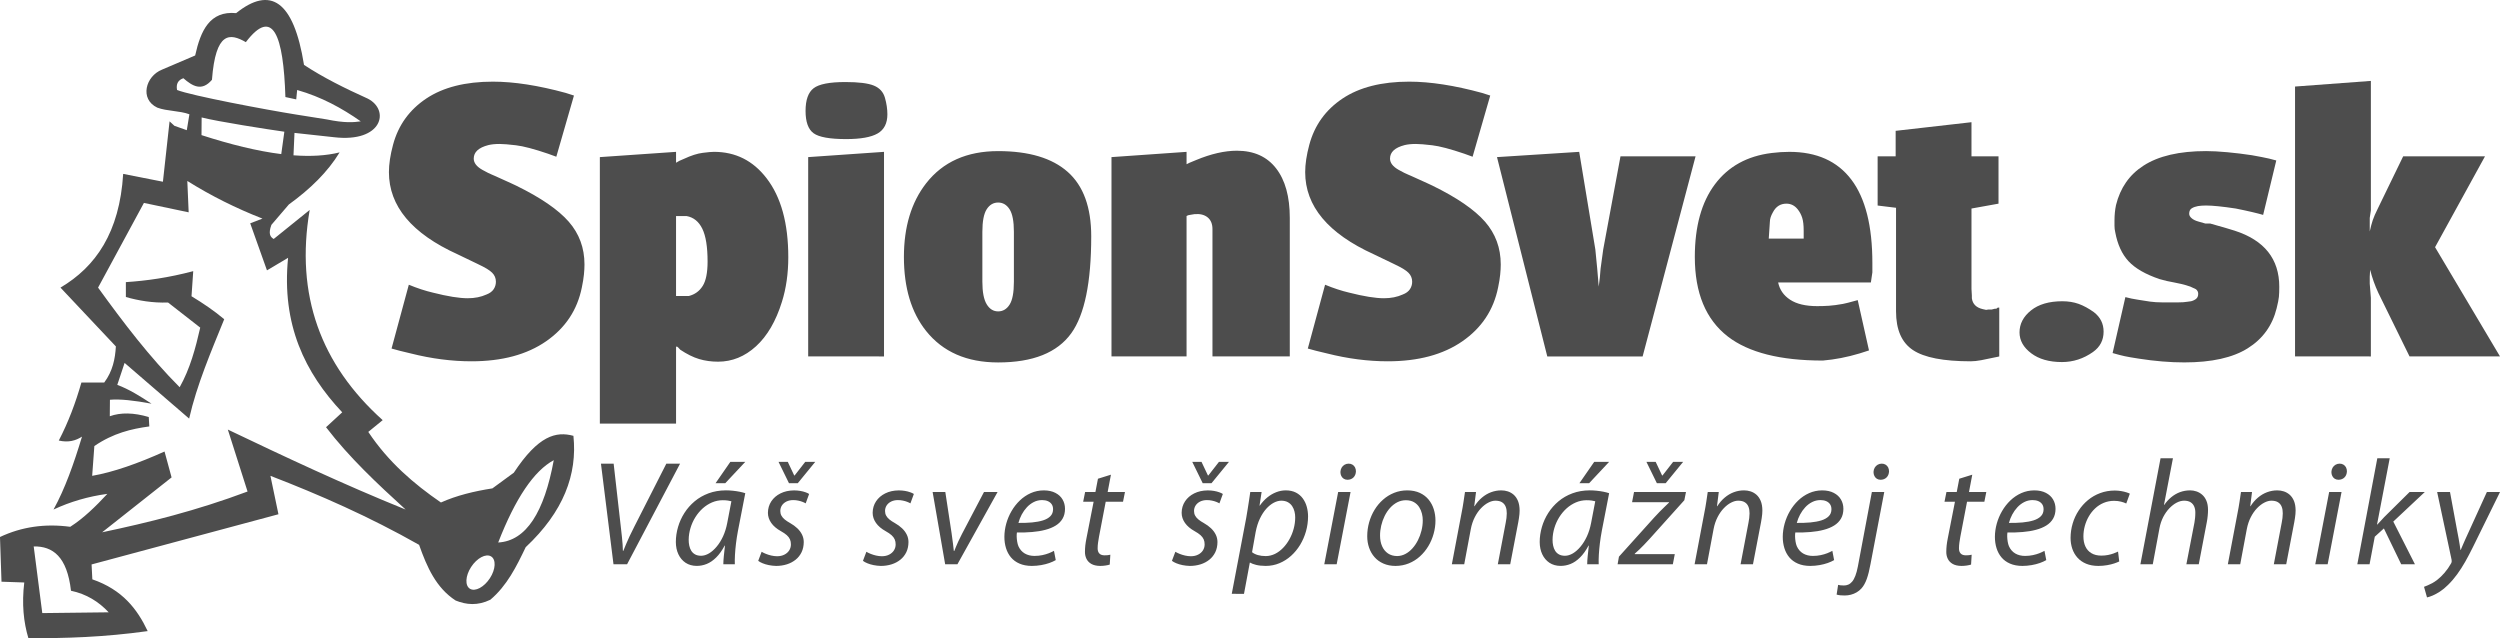
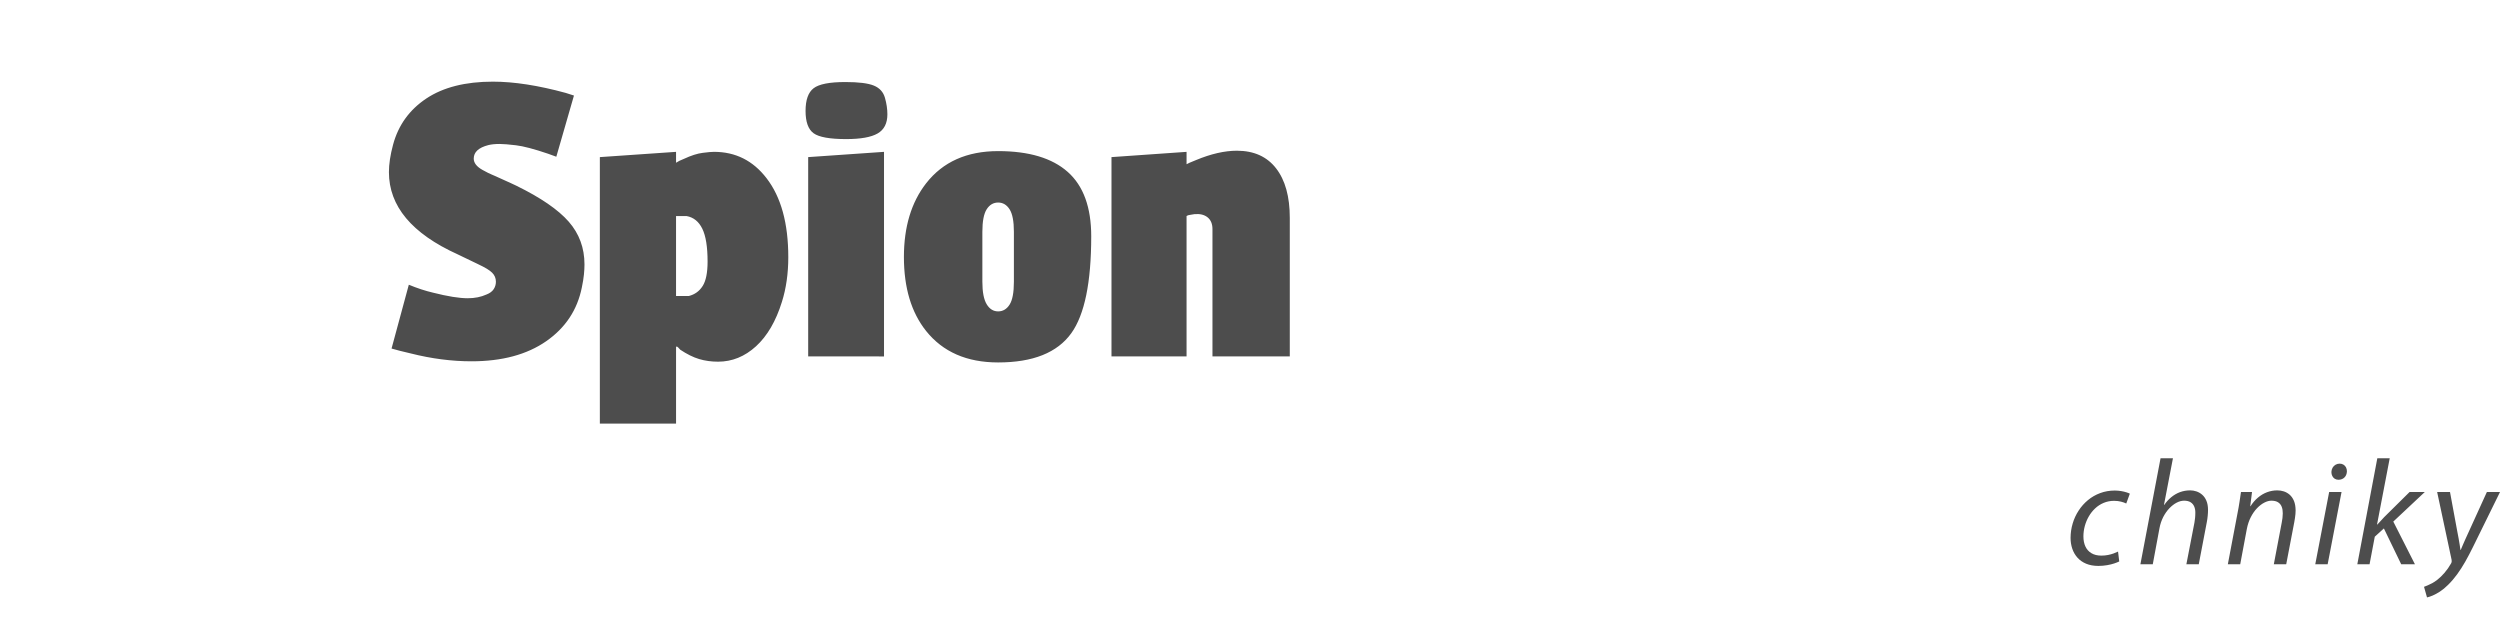
<svg xmlns="http://www.w3.org/2000/svg" version="1.1" id="Layer_1" x="0px" y="0px" width="355.055px" height="90.64px" viewBox="0 0 355.055 90.64" style="enable-background:new 0 0 355.055 90.64;" xml:space="preserve">
  <style type="text/css">

	.st0{fill:#4d4d4d;}
	.st1{fill:#4d4d4d;}
	.st2{fill-rule:evenodd;clip-rule:evenodd;fill:#4d4d4d;}
	.st3{fill:#4d4d4d;}

</style>
-   <path class="st2" d="M69.738,79.019c-0.738-0.438-2.005,0.238-2.83,1.509c-0.824,1.271-0.894,2.656-0.156,3.094  c0.739,0.438,2.006-0.237,2.83-1.508C70.406,80.843,70.476,79.458,69.738,79.019 M70.754,77.048  c3.996-0.223,6.544-4.344,7.892-11.695C75.829,66.875,73.198,70.774,70.754,77.048z M31.843,45.338  c-1.433-1.212-3.009-2.27-4.644-3.264c0.082-1.188,0.163-2.376,0.244-3.564c-3.544,0.938-6.655,1.365-9.569,1.559  c0.001,0.706,0.002,1.411,0.003,2.116c1.85,0.52,3.805,0.854,5.991,0.779c1.523,1.188,3.046,2.376,4.569,3.565  c-0.669,2.933-1.439,5.829-2.92,8.465c-4.253-4.256-7.968-9.145-11.589-14.146c2.17-4.009,4.342-8.019,6.512-12.029  c2.119,0.446,4.237,0.892,6.355,1.337c-0.063-1.485-0.127-2.97-0.192-4.455c3.319,2.079,6.876,3.861,10.672,5.346  c-0.58,0.223-1.16,0.446-1.74,0.668c0.793,2.228,1.587,4.456,2.38,6.683c1-0.594,2-1.188,2.999-1.782  c-0.946,9.487,2.397,16.319,7.688,21.943c-0.767,0.705-1.532,1.411-2.299,2.116c3.282,4.281,7.265,8.012,11.306,11.694  c-8.886-3.596-17.1-7.466-25.253-11.36c0.934,2.934,1.867,5.866,2.801,8.799c-7.299,2.735-14.044,4.395-20.654,5.792  c3.289-2.599,6.577-5.198,9.865-7.797c-0.334-1.225-0.667-2.45-1.001-3.676c-3.808,1.708-7.284,2.934-10.277,3.453  c0.104-1.411,0.207-2.821,0.31-4.232c2.69-1.835,5.26-2.438,7.805-2.785c-0.026-0.445-0.052-0.89-0.079-1.336  c-2.135-0.631-3.98-0.668-5.534-0.111c0.006-0.779,0.013-1.56,0.02-2.339c1.408-0.13,3.444,0.093,5.909,0.557  c-1.605-1.059-3.215-2.062-4.865-2.674c0.346-1.039,0.692-2.079,1.038-3.118c3.055,2.636,6.11,5.272,9.166,7.908  C27.961,54.625,29.966,49.965,31.843,45.338z M4.787,77.605c0.406,3.156,0.812,6.312,1.218,9.468  c3.143-0.038,6.285-0.074,9.427-0.111c-1.408-1.509-3.142-2.595-5.35-3.063C9.528,79.042,7.494,77.558,4.787,77.605z M42.117,16.278  c-4.291-0.681-15.018-2.708-16.97-3.498c-0.161-0.854,0.138-1.411,0.896-1.671c1.301,1.136,2.621,1.919,4.059,0.223  c0.53-6.907,2.564-6.639,4.813-5.346c3.862-5.067,5.341-0.949,5.619,7.796c0.513,0.111,1.025,0.223,1.537,0.334  c0.043-0.445,0.087-0.891,0.131-1.336c3.452,0.984,6.365,2.581,9.032,4.455c-1.008,0.143-2.285,0.252-4.837-0.278L42.117,16.278z   M39.945,21.885c-3.393-0.424-7.201-1.363-11.327-2.695l0.019-2.51c2.23,0.578,9.407,1.697,11.747,2.026L39.945,21.885z   M47.448,19.488c6.868,0.803,7.978-3.858,4.78-5.482c-3.266-1.471-6.374-3.021-9.052-4.79c-1.474-9.189-4.792-11.23-9.639-7.352  c-3.753-0.353-5.042,2.498-5.819,6.015c-1.565,0.668-3.13,1.336-4.695,2.005c-2.35,0.928-3.227,4.196-0.685,5.402  c1.38,0.52,3.184,0.427,4.563,0.946l-0.373,2.258c-0.579-0.2-1.164-0.407-1.754-0.62l-0.691-0.635l-0.041,0.368l-0.903,8.208  c-1.882-0.371-3.764-0.742-5.645-1.113c-0.507,8.307-3.896,13.189-8.904,16.15c2.623,2.784,5.245,5.569,7.867,8.354  c-0.103,1.769-0.446,3.504-1.651,5.124c-1.082,0-2.162,0-3.243,0c-0.824,2.886-1.861,5.651-3.213,8.242  c1.365,0.314,2.405,0.018,3.298-0.557c-1.15,3.828-2.425,7.42-4.047,10.357c2.375-1.114,4.925-1.857,7.646-2.228  c-1.667,1.801-3.382,3.472-5.271,4.679c-3.58-0.483-6.906,0-9.977,1.448c0.072,2.115,0.145,4.231,0.216,6.348  c1.078,0.037,2.155,0.074,3.232,0.112c-0.362,3.03-0.101,5.619,0.586,7.908c5.271,0.028,10.746-0.14,16.942-1.003  c-1.477-3.115-3.569-5.872-7.86-7.352c-0.036-0.705-0.071-1.41-0.107-2.116c8.847-2.376,17.693-4.752,26.539-7.128  c-0.38-1.819-0.76-3.639-1.14-5.458c6.975,2.693,13.993,5.771,21.116,9.802c1.104,3.14,2.415,6.11,5.19,7.908  c1.519,0.613,3.125,0.762,4.928-0.111c2.364-1.996,3.708-4.718,5.02-7.463c5.375-5.038,7.355-10.331,6.778-15.816  c-2.471-0.671-4.984-0.041-8.463,5.235c-1.014,0.742-2.028,1.485-3.042,2.228c-2.595,0.408-5.077,1.002-7.311,2.005  c-3.858-2.655-7.458-5.734-10.318-10.024c0.682-0.558,1.364-1.114,2.046-1.671c-8.806-7.903-12.431-17.789-10.368-29.851  c-1.703,1.374-3.407,2.748-5.111,4.122c-0.462-0.277-0.806-0.685-0.327-2.005c0.827-0.965,1.654-1.931,2.48-2.896  c3.044-2.2,5.532-4.63,7.208-7.397c-1.911,0.475-4.107,0.597-6.55,0.415l0.142-3.183L47.448,19.488z" />
  <path class="st3" d="M157.856,50.622V22.313l10.662-0.747v1.759l0.427-0.213l0.906-0.374c2.132-0.888,4.069-1.333,5.811-1.333  c2.417,0,4.273,0.835,5.57,2.505c1.298,1.67,1.946,4.016,1.946,7.037v19.672h-10.982v-16.74v-0.587v-0.746  c0-0.747-0.231-1.306-0.693-1.679c-0.462-0.374-1.084-0.524-1.866-0.454l-0.32,0.054l-0.32,0.053l-0.267,0.053l-0.213,0.106v19.939  H157.856z M139.517,38.946v1.066c0,1.457,0.204,2.523,0.613,3.199c0.409,0.675,0.951,1.013,1.626,1.013s1.217-0.32,1.626-0.959  s0.613-1.724,0.613-3.252v-1.066v-4.958v-1.066c0-1.493-0.204-2.559-0.613-3.199s-0.951-0.959-1.626-0.959s-1.217,0.32-1.626,0.959  c-0.409,0.64-0.613,1.706-0.613,3.199v1.066V38.946z M128.375,36.494c0-4.265,1.048-7.748,3.146-10.449  c2.381-3.056,5.793-4.584,10.236-4.584c4.372,0,7.668,0.986,9.889,2.959c2.221,1.972,3.332,5.02,3.332,9.143  c0,6.54-0.942,11.125-2.826,13.754c-1.99,2.772-5.456,4.158-10.396,4.158c-4.443,0-7.854-1.492-10.236-4.478  C129.423,44.366,128.375,40.865,128.375,36.494z M114.407,15.756c0-1.564,0.382-2.639,1.146-3.226s2.266-0.879,4.504-0.879  c1.884,0,3.234,0.168,4.052,0.506c0.817,0.337,1.341,0.915,1.572,1.732c0.231,0.817,0.347,1.6,0.347,2.346  c0,1.28-0.462,2.186-1.386,2.719s-2.417,0.799-4.478,0.799c-2.31,0-3.847-0.275-4.611-0.826  C114.789,18.376,114.407,17.319,114.407,15.756z M114.78,50.622V22.313l10.769-0.747v29.055H114.78z M96.494,42.039h0.586h0.373  h0.374c0.853-0.214,1.511-0.693,1.973-1.431c0.462-0.728,0.693-1.893,0.693-3.465c0-2.079-0.249-3.634-0.747-4.655  c-0.498-1.022-1.244-1.626-2.239-1.804h-0.319h-0.267h-0.533h-0.374v11.356H96.494z M85.192,60.165V22.313l10.822-0.747v1.546  l0.48-0.275l0.64-0.276c1.03-0.479,1.919-0.764,2.666-0.853c0.746-0.098,1.279-0.143,1.599-0.143c3.057,0,5.544,1.244,7.464,3.741  c2.061,2.666,3.092,6.406,3.092,11.213c0,2.31-0.302,4.434-0.906,6.353c-0.853,2.746-2.079,4.843-3.678,6.309  c-1.6,1.457-3.395,2.186-5.385,2.186c-0.959,0-1.857-0.124-2.692-0.373c-0.835-0.249-1.733-0.693-2.692-1.333  c-0.213-0.249-0.356-0.391-0.427-0.427c-0.071,0-0.125,0-0.16,0v10.93H85.192z M81.514,13.57l-2.505,8.689l-1.173-0.426  c-1.99-0.676-3.51-1.076-4.558-1.2c-1.049-0.125-1.822-0.187-2.319-0.187c-0.64,0-1.173,0.053-1.599,0.16  c-1.386,0.355-2.08,0.995-2.08,1.919c0,0.604,0.409,1.137,1.227,1.599l0.8,0.426l0.586,0.267l0.374,0.16l2.239,1.013l0.8,0.374  c3.483,1.706,5.971,3.412,7.464,5.118c1.493,1.706,2.239,3.732,2.239,6.078c0,0.426-0.026,0.906-0.08,1.439  c-0.054,0.533-0.151,1.137-0.293,1.813c-0.64,3.199-2.328,5.749-5.064,7.65c-2.737,1.901-6.273,2.852-10.609,2.852  c-2.808,0-5.686-0.373-8.636-1.119l-1.546-0.373l-1.173-0.32l2.452-9.063c1.208,0.498,2.346,0.871,3.412,1.12  c2.097,0.533,3.75,0.799,4.958,0.799c0.995,0,1.883-0.178,2.665-0.533c0.462-0.178,0.8-0.426,1.013-0.746s0.32-0.675,0.32-1.066  c0-0.497-0.178-0.924-0.533-1.279c-0.178-0.178-0.426-0.364-0.746-0.56c-0.32-0.195-0.782-0.435-1.386-0.72l-2.772-1.333  c-6.504-2.95-9.756-6.842-9.756-11.675c0-1.137,0.196-2.435,0.587-3.892c0.746-2.772,2.319-4.958,4.718-6.558  c2.399-1.599,5.553-2.399,9.463-2.399c2.985,0,6.433,0.533,10.342,1.6L81.514,13.57z" />
-   <path class="st0" d="M266.665,29.19v-6.984h2.559v-3.625l10.769-1.226v4.851h3.839v6.717l-3.839,0.693v11.409l0.054,0.959v0.373  c0.106,0.817,0.622,1.333,1.546,1.546l0.479,0.107l0.32-0.053h0.479l0.427-0.107h0.213l0.213-0.16h0.214v6.931l-0.214,0.053  l-0.532,0.106c-0.64,0.143-1.244,0.268-1.813,0.374c-0.568,0.106-1.065,0.159-1.492,0.159c-3.874,0-6.61-0.533-8.21-1.599  c-1.6-1.066-2.399-2.897-2.399-5.492V29.51L266.665,29.19z M256.162,33.882v-1.12c0-0.782-0.071-1.395-0.213-1.839  c-0.143-0.444-0.355-0.844-0.64-1.2c-0.427-0.533-0.96-0.8-1.6-0.8c-0.853,0-1.493,0.409-1.919,1.227  c-0.284,0.498-0.427,0.941-0.427,1.333l-0.16,2.399H256.162z M265.705,40.119h-13.168c0.213,1.03,0.782,1.848,1.706,2.452  s2.203,0.906,3.838,0.906c0.569,0,1.129-0.018,1.68-0.053s1.217-0.124,1.999-0.267l0.693-0.16l1.386-0.374l1.6,7.144l-1.333,0.427  c-1.776,0.533-3.519,0.871-5.225,1.013c-6.042,0-10.538-1.137-13.487-3.412c-3.128-2.417-4.691-6.184-4.691-11.302  c0-4.336,0.95-7.774,2.852-10.316c1.901-2.541,4.594-4.025,8.077-4.451c0.853-0.107,1.688-0.16,2.506-0.16  c3.874,0,6.806,1.315,8.796,3.945c1.99,2.63,2.985,6.575,2.985,11.835c0,0.462,0,0.907,0,1.333  C265.812,39.319,265.74,39.799,265.705,40.119z M212.606,22.313l11.676-0.747l2.292,13.861l0.267,2.719l0.107,1.279l0.106,1.28  l0.159-1.28l0.107-1.279l0.373-2.719l2.452-13.222h10.662l-7.517,28.416h-13.541L212.606,22.313z M211.647,13.57l-2.506,8.689  l-1.173-0.426c-1.99-0.676-3.51-1.076-4.559-1.2c-1.048-0.125-1.821-0.187-2.318-0.187c-0.64,0-1.173,0.053-1.6,0.16  c-1.386,0.355-2.079,0.995-2.079,1.919c0,0.604,0.409,1.137,1.227,1.599l0.799,0.426l0.587,0.267l0.373,0.16l2.239,1.013l0.8,0.374  c3.482,1.706,5.971,3.412,7.463,5.118c1.493,1.706,2.239,3.732,2.239,6.078c0,0.426-0.026,0.906-0.08,1.439  c-0.053,0.533-0.15,1.137-0.293,1.813c-0.64,3.199-2.328,5.749-5.064,7.65s-6.273,2.852-10.609,2.852  c-2.808,0-5.686-0.373-8.636-1.119l-1.546-0.373l-1.174-0.32l2.453-9.063c1.208,0.498,2.346,0.871,3.412,1.12  c2.097,0.533,3.749,0.799,4.958,0.799c0.994,0,1.883-0.178,2.665-0.533c0.462-0.178,0.8-0.426,1.013-0.746  c0.214-0.32,0.32-0.675,0.32-1.066c0-0.497-0.178-0.924-0.533-1.279c-0.178-0.178-0.427-0.364-0.746-0.56  c-0.32-0.195-0.782-0.435-1.387-0.72l-2.771-1.333c-6.505-2.95-9.757-6.842-9.757-11.675c0-1.137,0.195-2.435,0.587-3.892  c0.746-2.772,2.319-4.958,4.718-6.558c2.399-1.599,5.554-2.399,9.463-2.399c2.985,0,6.433,0.533,10.343,1.6L211.647,13.57z" />
-   <path class="st1" d="M325.946,50.622V12.291l10.77-0.8v18.073v0.319l-0.16,1.066v0.959v0.96c0.143-0.64,0.284-1.173,0.427-1.6  c0.142-0.426,0.391-0.995,0.746-1.706l3.572-7.357h11.621l-7.09,12.901l9.223,15.514h-12.848l-4.425-9.01  c-0.249-0.533-0.471-1.075-0.667-1.626c-0.195-0.551-0.364-1.111-0.507-1.679l-0.053,1.013v0.959l0.16,2.026v8.317H325.946z   M300.037,50.141l1.813-7.943l0.906,0.213l0.907,0.16c0.604,0.106,1.172,0.196,1.705,0.267s1.084,0.106,1.653,0.106  c0.64,0,1.154,0,1.546,0c0.391,0,0.675,0,0.853,0c0.462,0,0.854-0.026,1.173-0.08c0.32-0.053,0.516-0.08,0.587-0.08  c0.284-0.071,0.524-0.187,0.72-0.347s0.293-0.399,0.293-0.72c0-0.249-0.106-0.462-0.319-0.64l-0.8-0.373l-0.854-0.267l-0.426-0.107  l-1.014-0.213l-1.066-0.213l-1.013-0.267c-1.99-0.675-3.456-1.52-4.398-2.532c-0.941-1.013-1.572-2.39-1.893-4.132  c-0.07-0.284-0.106-0.586-0.106-0.906s0-0.568,0-0.746c0-0.782,0.071-1.511,0.213-2.186c0.604-2.452,1.902-4.318,3.893-5.598  c2.132-1.386,5.1-2.079,8.902-2.079c0.854,0,1.857,0.053,3.013,0.16c1.155,0.107,2.319,0.249,3.491,0.427l1.439,0.267l1.014,0.213  l1.013,0.266l-1.866,7.73c-0.355-0.107-0.871-0.24-1.546-0.4s-1.457-0.329-2.346-0.506c-1.884-0.285-3.288-0.427-4.212-0.427  c-0.426,0-0.809,0.027-1.146,0.08c-0.338,0.062-0.631,0.16-0.88,0.311c-0.249,0.151-0.373,0.409-0.373,0.773  c0,0.231,0.115,0.444,0.347,0.64c0.23,0.204,0.56,0.364,0.986,0.479l0.959,0.275h0.373h0.32l1.119,0.32l1.12,0.32l1.226,0.373  c4.229,1.36,6.345,4.016,6.345,7.97c0,0.604-0.018,1.084-0.054,1.439c-0.035,0.355-0.142,0.889-0.319,1.608  c-0.604,2.452-1.973,4.354-4.105,5.687c-2.133,1.342-5.136,2.008-9.01,2.008c-2.025,0-4.176-0.178-6.45-0.533  c-0.925-0.142-1.591-0.258-2-0.347C301.361,50.506,300.784,50.355,300.037,50.141z M286.816,47.209c0-1.208,0.542-2.248,1.626-3.119  c1.084-0.871,2.567-1.306,4.451-1.306c0.853,0,1.626,0.124,2.319,0.373c0.692,0.249,1.412,0.64,2.159,1.173  c0.924,0.711,1.386,1.635,1.386,2.772c0,1.208-0.497,2.168-1.493,2.879c-1.351,0.959-2.825,1.439-4.425,1.439  c-1.813,0-3.27-0.418-4.371-1.253C287.367,49.333,286.816,48.347,286.816,47.209z" />
-   <path class="st1" d="M290.234,72.336c-0.004,0.396-0.131,0.721-0.382,0.976c-0.247,0.254-0.598,0.452-1.043,0.594  c-0.448,0.141-0.968,0.236-1.562,0.293c-0.598,0.054-1.24,0.074-1.934,0.067c0.106-0.406,0.262-0.803,0.467-1.188  c0.205-0.386,0.452-0.731,0.738-1.039c0.29-0.311,0.615-0.555,0.976-0.738c0.36-0.181,0.749-0.276,1.17-0.279  c0.314,0,0.587,0.05,0.823,0.151c0.233,0.1,0.417,0.248,0.548,0.438s0.198,0.428,0.198,0.703V72.336z M290.361,78.231  c-0.212,0.117-0.456,0.23-0.728,0.34c-0.275,0.109-0.58,0.197-0.919,0.269c-0.336,0.074-0.707,0.109-1.11,0.113  c-0.533,0-0.996-0.117-1.393-0.347c-0.392-0.233-0.692-0.576-0.897-1.032c-0.077-0.19-0.138-0.406-0.177-0.65  c-0.042-0.247-0.063-0.487-0.07-0.721c-0.004-0.233,0.007-0.428,0.035-0.579c0.764,0.014,1.484-0.008,2.166-0.067  c0.687-0.057,1.312-0.159,1.877-0.312c0.569-0.148,1.061-0.354,1.475-0.611c0.416-0.258,0.738-0.583,0.964-0.972  c0.23-0.389,0.343-0.852,0.347-1.389c0-0.495-0.116-0.937-0.347-1.333c-0.229-0.396-0.568-0.706-1.018-0.939  c-0.445-0.233-0.996-0.354-1.646-0.357c-0.665,0.004-1.28,0.135-1.853,0.389c-0.572,0.255-1.088,0.602-1.548,1.043  c-0.459,0.438-0.852,0.94-1.181,1.506c-0.328,0.562-0.579,1.159-0.752,1.781c-0.174,0.625-0.262,1.251-0.266,1.877  c0,0.572,0.074,1.105,0.229,1.604c0.152,0.495,0.386,0.937,0.704,1.315c0.317,0.378,0.721,0.675,1.215,0.887  c0.492,0.216,1.075,0.325,1.754,0.329c0.463-0.004,0.9-0.043,1.321-0.117s0.806-0.173,1.159-0.297  c0.35-0.127,0.654-0.261,0.912-0.413L290.361,78.231z M278.261,67.99l-0.36,1.887h-1.463l-0.276,1.379h1.484l-1.018,5.195  c-0.074,0.367-0.127,0.706-0.162,1.021c-0.032,0.312-0.05,0.615-0.05,0.908c-0.004,0.354,0.067,0.679,0.212,0.979  c0.145,0.3,0.375,0.544,0.693,0.729c0.317,0.184,0.738,0.278,1.258,0.286c0.258,0,0.509-0.021,0.749-0.057s0.445-0.081,0.608-0.135  l0.084-1.399c-0.116,0.032-0.247,0.053-0.389,0.067c-0.141,0.011-0.29,0.018-0.438,0.018c-0.34-0.004-0.587-0.092-0.742-0.269  c-0.159-0.173-0.237-0.417-0.233-0.729c0-0.265,0.021-0.53,0.057-0.799c0.035-0.271,0.081-0.548,0.134-0.833l0.954-4.983h2.46  l0.275-1.379h-2.459l0.466-2.46L278.261,67.99z M267.097,68.138c0.346-0.008,0.625-0.117,0.841-0.333  c0.216-0.215,0.329-0.501,0.347-0.854c0-0.216-0.043-0.403-0.127-0.569c-0.085-0.166-0.205-0.293-0.361-0.389  c-0.155-0.096-0.339-0.146-0.551-0.146c-0.216,0.004-0.407,0.054-0.58,0.156s-0.311,0.243-0.417,0.42  c-0.103,0.181-0.159,0.382-0.169,0.611c0,0.213,0.042,0.403,0.127,0.569c0.081,0.163,0.197,0.293,0.346,0.389  s0.325,0.142,0.523,0.146H267.097z M265.846,69.876l-1.993,10.603c-0.1,0.527-0.22,0.965-0.357,1.312  c-0.135,0.35-0.286,0.622-0.456,0.82c-0.17,0.197-0.354,0.339-0.552,0.42c-0.193,0.085-0.406,0.124-0.629,0.12  c-0.18,0-0.335-0.011-0.466-0.024c-0.131-0.018-0.244-0.039-0.34-0.061l-0.212,1.379c0.17,0.053,0.35,0.085,0.544,0.103  c0.191,0.018,0.399,0.024,0.622,0.024c0.294,0,0.58-0.039,0.866-0.113c0.283-0.074,0.555-0.184,0.806-0.332  c0.255-0.148,0.484-0.332,0.682-0.551c0.305-0.336,0.556-0.785,0.761-1.351c0.201-0.565,0.378-1.272,0.533-2.128l1.951-10.221  H265.846z M260.106,72.336c-0.004,0.396-0.131,0.721-0.382,0.976c-0.247,0.254-0.598,0.452-1.043,0.594  c-0.448,0.141-0.968,0.236-1.562,0.293c-0.598,0.054-1.241,0.074-1.934,0.067c0.106-0.406,0.262-0.803,0.467-1.188  c0.205-0.386,0.452-0.731,0.738-1.039c0.29-0.311,0.615-0.555,0.976-0.738c0.36-0.181,0.749-0.276,1.17-0.279  c0.314,0,0.587,0.05,0.823,0.151c0.233,0.1,0.417,0.248,0.548,0.438s0.198,0.428,0.198,0.703V72.336z M260.233,78.231  c-0.212,0.117-0.456,0.23-0.729,0.34c-0.275,0.109-0.579,0.197-0.918,0.269c-0.336,0.074-0.707,0.109-1.11,0.113  c-0.533,0-0.996-0.117-1.393-0.347c-0.392-0.233-0.692-0.576-0.897-1.032c-0.078-0.19-0.138-0.406-0.177-0.65  c-0.042-0.247-0.063-0.487-0.07-0.721c-0.004-0.233,0.007-0.428,0.035-0.579c0.764,0.014,1.484-0.008,2.166-0.067  c0.687-0.057,1.312-0.159,1.877-0.312c0.569-0.148,1.061-0.354,1.474-0.611c0.417-0.258,0.738-0.583,0.965-0.972  c0.23-0.389,0.343-0.852,0.347-1.389c0-0.495-0.116-0.937-0.347-1.333c-0.229-0.396-0.568-0.706-1.018-0.939  c-0.445-0.233-0.996-0.354-1.646-0.357c-0.665,0.004-1.28,0.135-1.853,0.389c-0.572,0.255-1.089,0.602-1.548,1.043  c-0.459,0.438-0.852,0.94-1.181,1.506c-0.328,0.562-0.579,1.159-0.752,1.781c-0.174,0.625-0.262,1.251-0.266,1.877  c0,0.572,0.074,1.105,0.229,1.604c0.152,0.495,0.386,0.937,0.703,1.315c0.318,0.378,0.722,0.675,1.216,0.887  c0.491,0.216,1.074,0.325,1.753,0.329c0.463-0.004,0.901-0.043,1.322-0.117s0.806-0.173,1.159-0.297  c0.35-0.127,0.653-0.261,0.912-0.413L260.233,78.231z M242.429,80.14l0.934-4.983c0.119-0.636,0.311-1.205,0.568-1.707  c0.255-0.498,0.552-0.926,0.888-1.272c0.335-0.35,0.678-0.614,1.035-0.795c0.354-0.184,0.689-0.275,1.007-0.275  c0.399,0.003,0.722,0.081,0.955,0.236c0.236,0.152,0.406,0.367,0.509,0.637c0.102,0.268,0.151,0.579,0.148,0.929  c0,0.216-0.015,0.438-0.043,0.665c-0.028,0.229-0.063,0.445-0.105,0.65L247.2,80.14h1.76l1.146-5.98  c0.035-0.187,0.067-0.378,0.095-0.576c0.028-0.197,0.053-0.388,0.071-0.572c0.014-0.187,0.024-0.356,0.024-0.505  c-0.003-0.541-0.081-0.993-0.233-1.361c-0.151-0.367-0.356-0.66-0.607-0.883c-0.255-0.22-0.534-0.379-0.842-0.478  c-0.304-0.096-0.614-0.145-0.926-0.142c-0.502,0-0.986,0.089-1.449,0.262s-0.894,0.428-1.29,0.764  c-0.399,0.332-0.749,0.742-1.057,1.223h-0.042l0.254-2.015h-1.568c-0.061,0.425-0.128,0.884-0.205,1.382  c-0.074,0.498-0.166,1.036-0.283,1.608l-1.378,7.273H242.429z M236.563,68.625l2.481-3.032h-1.421l-1.506,1.93h-0.063l-0.912-1.93  h-1.314l1.484,3.032H236.563z M229.734,80.14h7.846l0.276-1.442h-5.684v-0.063c0.216-0.188,0.432-0.382,0.64-0.583  c0.209-0.201,0.435-0.424,0.672-0.672c0.24-0.247,0.509-0.537,0.81-0.865l4.919-5.472l0.233-1.166h-7.379l-0.276,1.442h5.259  l-0.021,0.063c-0.223,0.216-0.442,0.428-0.657,0.636c-0.216,0.205-0.442,0.432-0.679,0.672c-0.237,0.24-0.498,0.52-0.785,0.834  l-4.982,5.534L229.734,80.14z M226.413,65.593l-2.1,3.032h1.379l2.841-3.032H226.413z M225.968,74.288  c-0.131,0.686-0.329,1.314-0.587,1.88c-0.262,0.565-0.565,1.057-0.912,1.467c-0.343,0.413-0.706,0.731-1.084,0.958  c-0.382,0.223-0.757,0.336-1.128,0.339c-0.34-0.003-0.622-0.067-0.849-0.194c-0.226-0.124-0.406-0.297-0.54-0.509  c-0.135-0.216-0.23-0.46-0.286-0.728c-0.061-0.27-0.085-0.549-0.085-0.838c0.007-0.573,0.092-1.131,0.258-1.676  c0.162-0.544,0.393-1.057,0.689-1.53s0.646-0.894,1.046-1.255c0.403-0.36,0.845-0.643,1.321-0.848  c0.481-0.205,0.986-0.308,1.52-0.312c0.298,0,0.545,0.018,0.743,0.05c0.201,0.032,0.363,0.063,0.487,0.099L225.968,74.288z   M227.049,80.14c-0.014-0.386-0.007-0.834,0.021-1.347c0.028-0.509,0.078-1.054,0.148-1.637c0.071-0.579,0.163-1.17,0.275-1.767  l1.039-5.344c-0.236-0.078-0.505-0.148-0.809-0.209c-0.305-0.06-0.622-0.105-0.954-0.141c-0.333-0.036-0.665-0.054-0.994-0.054  c-0.894,0.004-1.714,0.146-2.456,0.421s-1.403,0.654-1.976,1.135c-0.576,0.483-1.063,1.035-1.459,1.661  c-0.396,0.622-0.696,1.286-0.901,1.989s-0.312,1.414-0.312,2.131c0.004,0.658,0.124,1.237,0.364,1.746s0.58,0.908,1.018,1.202  c0.442,0.289,0.962,0.438,1.566,0.445c0.487,0.003,0.968-0.089,1.435-0.276c0.467-0.187,0.915-0.494,1.343-0.919  c0.432-0.424,0.834-0.985,1.209-1.689h0.042c-0.063,0.538-0.12,1.032-0.162,1.492c-0.046,0.459-0.067,0.845-0.07,1.159H227.049z   M207.951,80.14l0.933-4.983c0.12-0.636,0.312-1.205,0.569-1.707c0.254-0.498,0.551-0.926,0.887-1.272  c0.336-0.35,0.679-0.614,1.036-0.795c0.354-0.184,0.688-0.275,1.007-0.275c0.399,0.003,0.721,0.081,0.954,0.236  c0.237,0.152,0.406,0.367,0.509,0.637c0.103,0.268,0.152,0.579,0.148,0.929c0,0.216-0.014,0.438-0.042,0.665  c-0.028,0.229-0.063,0.445-0.106,0.65l-1.124,5.916h1.761l1.145-5.98c0.035-0.187,0.067-0.378,0.096-0.576  c0.028-0.197,0.053-0.388,0.071-0.572c0.014-0.187,0.024-0.356,0.024-0.505c-0.004-0.541-0.082-0.993-0.233-1.361  c-0.152-0.367-0.357-0.66-0.607-0.883c-0.255-0.22-0.534-0.379-0.842-0.478c-0.304-0.096-0.615-0.145-0.926-0.142  c-0.502,0-0.986,0.089-1.449,0.262s-0.894,0.428-1.29,0.764c-0.399,0.332-0.749,0.742-1.057,1.223h-0.042l0.254-2.015h-1.568  c-0.061,0.425-0.128,0.884-0.206,1.382c-0.073,0.498-0.166,1.036-0.282,1.608l-1.378,7.273H207.951z M199.667,71.042  c0.46,0.004,0.845,0.1,1.152,0.279c0.312,0.181,0.555,0.417,0.739,0.707c0.18,0.29,0.311,0.598,0.392,0.93  c0.078,0.329,0.117,0.644,0.113,0.947c0,0.484-0.06,0.965-0.18,1.445c-0.117,0.484-0.286,0.94-0.506,1.375  c-0.219,0.431-0.477,0.816-0.781,1.155c-0.3,0.336-0.636,0.602-1.004,0.795c-0.367,0.195-0.76,0.294-1.176,0.298  c-0.506-0.004-0.938-0.132-1.298-0.375c-0.36-0.248-0.636-0.587-0.827-1.019c-0.194-0.431-0.289-0.929-0.293-1.491  c-0.004-0.474,0.05-0.95,0.162-1.428c0.11-0.477,0.272-0.933,0.484-1.364c0.212-0.435,0.47-0.819,0.771-1.155  c0.304-0.34,0.644-0.604,1.021-0.803C198.816,71.145,199.226,71.046,199.667,71.042z M199.858,69.643  c-0.668,0.004-1.29,0.12-1.87,0.354c-0.579,0.233-1.103,0.555-1.568,0.969c-0.467,0.41-0.87,0.891-1.202,1.438  c-0.336,0.548-0.59,1.142-0.771,1.777c-0.18,0.636-0.269,1.294-0.271,1.972c0,0.583,0.088,1.128,0.265,1.633  c0.177,0.51,0.435,0.958,0.777,1.344c0.34,0.389,0.76,0.688,1.259,0.908c0.494,0.219,1.063,0.332,1.707,0.336  c0.688-0.004,1.325-0.128,1.911-0.368c0.584-0.24,1.11-0.568,1.573-0.993c0.463-0.42,0.858-0.904,1.188-1.452  s0.576-1.131,0.749-1.75c0.173-0.618,0.262-1.247,0.262-1.883c0-0.552-0.078-1.082-0.236-1.591  c-0.156-0.509-0.399-0.965-0.725-1.371c-0.329-0.403-0.742-0.725-1.248-0.962C201.152,69.771,200.551,69.647,199.858,69.643z   M191.384,68.138c0.347-0.008,0.626-0.117,0.841-0.333c0.216-0.215,0.329-0.501,0.347-0.854c0-0.216-0.042-0.403-0.127-0.569  s-0.205-0.293-0.36-0.389s-0.34-0.146-0.552-0.146c-0.216,0.004-0.406,0.054-0.58,0.156c-0.173,0.103-0.311,0.243-0.416,0.42  c-0.103,0.181-0.159,0.382-0.17,0.611c0,0.213,0.042,0.403,0.127,0.569c0.081,0.163,0.198,0.293,0.347,0.389  s0.325,0.142,0.522,0.146H191.384z M189.836,80.14l1.973-10.264h-1.761l-1.972,10.264H189.836z M178.329,75.567  c0.138-0.718,0.336-1.354,0.601-1.908c0.262-0.552,0.565-1.019,0.905-1.4c0.343-0.378,0.695-0.664,1.063-0.858  c0.371-0.194,0.729-0.293,1.078-0.293c0.371,0.003,0.682,0.077,0.937,0.219c0.251,0.142,0.456,0.329,0.607,0.563  c0.152,0.232,0.262,0.487,0.329,0.767c0.067,0.275,0.103,0.551,0.099,0.827c0,0.54-0.074,1.077-0.216,1.604  c-0.141,0.529-0.343,1.024-0.601,1.491s-0.562,0.88-0.908,1.236c-0.35,0.361-0.731,0.644-1.145,0.849  c-0.417,0.201-0.853,0.308-1.308,0.312c-0.414,0-0.788-0.046-1.117-0.142c-0.332-0.092-0.607-0.23-0.834-0.41L178.329,75.567z   M176.675,84.338l0.827-4.432h0.042c0.202,0.12,0.484,0.229,0.853,0.321c0.367,0.092,0.827,0.142,1.375,0.146  c0.686-0.004,1.332-0.131,1.937-0.386c0.604-0.251,1.155-0.601,1.65-1.046c0.498-0.449,0.926-0.969,1.286-1.559  c0.357-0.594,0.636-1.23,0.831-1.915c0.194-0.683,0.293-1.39,0.297-2.114c0-0.477-0.061-0.937-0.181-1.374  c-0.12-0.442-0.312-0.838-0.565-1.188c-0.255-0.351-0.579-0.63-0.979-0.835c-0.399-0.204-0.881-0.311-1.436-0.314  c-0.47,0.004-0.926,0.089-1.371,0.266c-0.445,0.173-0.866,0.42-1.258,0.742c-0.393,0.321-0.746,0.706-1.061,1.155h-0.042l0.296-1.93  h-1.611c-0.049,0.35-0.105,0.729-0.166,1.139c-0.063,0.406-0.127,0.826-0.197,1.258c-0.067,0.431-0.139,0.852-0.209,1.265  l-2.057,10.801H176.675z M172.06,68.625l2.481-3.032h-1.421l-1.505,1.93h-0.063l-0.912-1.93h-1.314l1.484,3.032H172.06z   M166.44,79.652c0.159,0.124,0.364,0.237,0.622,0.343c0.258,0.106,0.548,0.195,0.877,0.262c0.328,0.067,0.675,0.106,1.046,0.117  c0.544,0,1.053-0.078,1.526-0.227c0.47-0.148,0.888-0.371,1.248-0.661c0.357-0.286,0.636-0.644,0.841-1.063  c0.201-0.421,0.304-0.901,0.307-1.442c-0.003-0.382-0.085-0.734-0.247-1.061c-0.159-0.324-0.386-0.625-0.672-0.896  c-0.29-0.272-0.625-0.517-1.011-0.735c-0.304-0.17-0.562-0.336-0.767-0.506c-0.208-0.173-0.367-0.354-0.473-0.552  c-0.106-0.193-0.159-0.417-0.159-0.66c0.003-0.301,0.081-0.565,0.237-0.799c0.156-0.229,0.371-0.414,0.643-0.548  c0.272-0.131,0.587-0.198,0.944-0.201c0.254,0,0.495,0.024,0.721,0.074c0.226,0.046,0.428,0.105,0.608,0.177  c0.18,0.07,0.333,0.141,0.453,0.215l0.487-1.336c-0.131-0.088-0.3-0.169-0.516-0.243c-0.216-0.078-0.463-0.142-0.742-0.191  c-0.276-0.046-0.569-0.074-0.884-0.074c-0.728,0.007-1.368,0.148-1.923,0.425c-0.555,0.275-0.993,0.653-1.307,1.131  c-0.314,0.477-0.474,1.018-0.481,1.626c0.003,0.522,0.163,1.003,0.477,1.445c0.315,0.445,0.771,0.83,1.368,1.162  c0.35,0.194,0.632,0.386,0.841,0.573c0.208,0.187,0.357,0.389,0.449,0.601c0.088,0.208,0.134,0.448,0.13,0.714  c0,0.308-0.081,0.586-0.24,0.841c-0.159,0.251-0.385,0.452-0.679,0.602c-0.29,0.151-0.632,0.229-1.032,0.232  c-0.279-0.003-0.555-0.035-0.831-0.099c-0.276-0.063-0.534-0.146-0.771-0.24c-0.237-0.096-0.438-0.194-0.604-0.297L166.44,79.652z   M155.934,67.99l-0.361,1.887h-1.463l-0.276,1.379h1.484l-1.018,5.195c-0.074,0.367-0.127,0.706-0.163,1.021  c-0.032,0.312-0.049,0.615-0.049,0.908c-0.004,0.354,0.067,0.679,0.212,0.979c0.145,0.3,0.375,0.544,0.693,0.729  c0.318,0.184,0.738,0.278,1.258,0.286c0.258,0,0.509-0.021,0.749-0.057c0.241-0.035,0.445-0.081,0.608-0.135l0.085-1.399  c-0.116,0.032-0.248,0.053-0.389,0.067c-0.141,0.011-0.29,0.018-0.438,0.018c-0.339-0.004-0.587-0.092-0.743-0.269  c-0.159-0.173-0.236-0.417-0.233-0.729c0-0.265,0.021-0.53,0.057-0.799c0.035-0.271,0.081-0.548,0.134-0.833l0.954-4.983h2.46  l0.275-1.379h-2.459l0.466-2.46L155.934,67.99z M149.558,72.336c-0.003,0.396-0.131,0.721-0.382,0.976  c-0.248,0.254-0.597,0.452-1.042,0.594c-0.449,0.141-0.968,0.236-1.562,0.293c-0.597,0.054-1.241,0.074-1.933,0.067  c0.106-0.406,0.262-0.803,0.466-1.188c0.205-0.386,0.453-0.731,0.739-1.039c0.29-0.311,0.615-0.555,0.976-0.738  c0.36-0.181,0.749-0.276,1.17-0.279c0.314,0,0.586,0.05,0.823,0.151c0.233,0.1,0.417,0.248,0.548,0.438s0.198,0.428,0.198,0.703  V72.336z M149.686,78.231c-0.212,0.117-0.456,0.23-0.728,0.34c-0.276,0.109-0.58,0.197-0.919,0.269  c-0.336,0.074-0.707,0.109-1.11,0.113c-0.534,0-0.997-0.117-1.393-0.347c-0.392-0.233-0.692-0.576-0.897-1.032  c-0.078-0.19-0.138-0.406-0.177-0.65c-0.042-0.247-0.063-0.487-0.071-0.721c-0.003-0.233,0.007-0.428,0.035-0.579  c0.764,0.014,1.485-0.008,2.167-0.067c0.686-0.057,1.312-0.159,1.877-0.312c0.569-0.148,1.06-0.354,1.474-0.611  c0.417-0.258,0.739-0.583,0.965-0.972c0.23-0.389,0.343-0.852,0.346-1.389c0-0.495-0.116-0.937-0.346-1.333  c-0.229-0.396-0.569-0.706-1.018-0.939c-0.445-0.233-0.997-0.354-1.647-0.357c-0.665,0.004-1.28,0.135-1.852,0.389  c-0.573,0.255-1.089,0.602-1.548,1.043c-0.459,0.438-0.852,0.94-1.181,1.506c-0.329,0.562-0.58,1.159-0.752,1.781  c-0.173,0.625-0.262,1.251-0.265,1.877c0,0.572,0.074,1.105,0.229,1.604c0.152,0.495,0.385,0.937,0.703,1.315  c0.318,0.378,0.721,0.675,1.216,0.887c0.491,0.216,1.075,0.325,1.753,0.329c0.463-0.004,0.901-0.043,1.322-0.117  c0.421-0.074,0.806-0.173,1.16-0.297c0.35-0.127,0.653-0.261,0.912-0.413L149.686,78.231z M132.453,69.876l1.781,10.264h1.739  l5.704-10.264h-1.929l-3.139,5.98c-0.198,0.385-0.36,0.724-0.499,1.018c-0.134,0.29-0.247,0.548-0.339,0.771  c-0.092,0.223-0.173,0.428-0.244,0.607h-0.063c-0.021-0.282-0.063-0.629-0.12-1.039s-0.124-0.904-0.198-1.484l-0.891-5.853H132.453z   M122.558,79.652c0.159,0.124,0.364,0.237,0.622,0.343c0.258,0.106,0.548,0.195,0.876,0.262c0.329,0.067,0.675,0.106,1.046,0.117  c0.544,0,1.054-0.078,1.527-0.227c0.47-0.148,0.887-0.371,1.248-0.661c0.357-0.286,0.636-0.644,0.841-1.063  c0.201-0.421,0.304-0.901,0.307-1.442c-0.003-0.382-0.084-0.734-0.247-1.061c-0.159-0.324-0.385-0.625-0.671-0.896  c-0.29-0.272-0.625-0.517-1.011-0.735c-0.304-0.17-0.562-0.336-0.767-0.506c-0.208-0.173-0.368-0.354-0.474-0.552  c-0.106-0.193-0.159-0.417-0.159-0.66c0.003-0.301,0.081-0.565,0.236-0.799c0.156-0.229,0.371-0.414,0.643-0.548  c0.272-0.131,0.587-0.198,0.944-0.201c0.254,0,0.495,0.024,0.721,0.074c0.226,0.046,0.427,0.105,0.608,0.177  c0.18,0.07,0.332,0.141,0.452,0.215l0.488-1.336c-0.131-0.088-0.3-0.169-0.516-0.243c-0.215-0.078-0.463-0.142-0.742-0.191  c-0.276-0.046-0.569-0.074-0.883-0.074c-0.728,0.007-1.368,0.148-1.923,0.425c-0.555,0.275-0.993,0.653-1.308,1.131  c-0.314,0.477-0.474,1.018-0.48,1.626c0.003,0.522,0.163,1.003,0.477,1.445c0.314,0.445,0.771,0.83,1.368,1.162  c0.35,0.194,0.633,0.386,0.841,0.573c0.208,0.187,0.357,0.389,0.449,0.601c0.088,0.208,0.134,0.448,0.131,0.714  c0,0.308-0.082,0.586-0.241,0.841c-0.159,0.251-0.385,0.452-0.678,0.602c-0.29,0.151-0.633,0.229-1.032,0.232  c-0.279-0.003-0.555-0.035-0.83-0.099c-0.276-0.063-0.534-0.146-0.771-0.24c-0.237-0.096-0.438-0.194-0.604-0.297L122.558,79.652z   M113.302,68.625l2.481-3.032h-1.421l-1.505,1.93h-0.063l-0.912-1.93h-1.315l1.485,3.032H113.302z M107.683,79.652  c0.159,0.124,0.364,0.237,0.622,0.343c0.258,0.106,0.548,0.195,0.876,0.262c0.329,0.067,0.675,0.106,1.046,0.117  c0.544,0,1.054-0.078,1.527-0.227c0.47-0.148,0.887-0.371,1.248-0.661c0.357-0.286,0.637-0.644,0.841-1.063  c0.201-0.421,0.304-0.901,0.308-1.442c-0.003-0.382-0.085-0.734-0.248-1.061c-0.159-0.324-0.385-0.625-0.671-0.896  c-0.29-0.272-0.625-0.517-1.011-0.735c-0.304-0.17-0.562-0.336-0.767-0.506c-0.208-0.173-0.368-0.354-0.474-0.552  c-0.106-0.193-0.159-0.417-0.159-0.66c0.003-0.301,0.081-0.565,0.236-0.799c0.156-0.229,0.371-0.414,0.644-0.548  c0.272-0.131,0.586-0.198,0.943-0.201c0.255,0,0.495,0.024,0.721,0.074c0.226,0.046,0.428,0.105,0.608,0.177  c0.18,0.07,0.332,0.141,0.452,0.215l0.488-1.336c-0.131-0.088-0.3-0.169-0.516-0.243c-0.215-0.078-0.463-0.142-0.742-0.191  c-0.276-0.046-0.569-0.074-0.884-0.074c-0.728,0.007-1.368,0.148-1.923,0.425c-0.555,0.275-0.993,0.653-1.308,1.131  c-0.314,0.477-0.473,1.018-0.48,1.626c0.003,0.522,0.163,1.003,0.477,1.445c0.315,0.445,0.771,0.83,1.368,1.162  c0.35,0.194,0.633,0.386,0.841,0.573c0.208,0.187,0.357,0.389,0.449,0.601c0.088,0.208,0.134,0.448,0.131,0.714  c0,0.308-0.082,0.586-0.24,0.841c-0.159,0.251-0.385,0.452-0.679,0.602c-0.29,0.151-0.632,0.229-1.032,0.232  c-0.279-0.003-0.555-0.035-0.831-0.099c-0.276-0.063-0.534-0.146-0.771-0.24c-0.237-0.096-0.438-0.194-0.604-0.297L107.683,79.652z   M103.725,65.593l-2.099,3.032h1.378l2.841-3.032H103.725z M103.28,74.288c-0.131,0.686-0.329,1.314-0.587,1.88  c-0.261,0.565-0.565,1.057-0.912,1.467c-0.343,0.413-0.707,0.731-1.085,0.958c-0.382,0.223-0.756,0.336-1.127,0.339  c-0.339-0.003-0.622-0.067-0.848-0.194c-0.226-0.124-0.407-0.297-0.541-0.509c-0.134-0.216-0.23-0.46-0.287-0.728  c-0.06-0.27-0.085-0.549-0.085-0.838c0.007-0.573,0.092-1.131,0.258-1.676c0.163-0.544,0.393-1.057,0.689-1.53  c0.297-0.474,0.647-0.894,1.046-1.255c0.403-0.36,0.845-0.643,1.322-0.848c0.48-0.205,0.986-0.308,1.52-0.312  c0.297,0,0.544,0.018,0.742,0.05c0.201,0.032,0.364,0.063,0.488,0.099L103.28,74.288z M104.361,80.14  c-0.014-0.386-0.007-0.834,0.021-1.347c0.028-0.509,0.078-1.054,0.148-1.637c0.071-0.579,0.163-1.17,0.276-1.767l1.039-5.344  c-0.236-0.078-0.505-0.148-0.809-0.209c-0.304-0.06-0.622-0.105-0.954-0.141c-0.332-0.036-0.665-0.054-0.993-0.054  c-0.894,0.004-1.714,0.146-2.457,0.421c-0.742,0.275-1.403,0.654-1.975,1.135c-0.576,0.483-1.064,1.035-1.46,1.661  c-0.396,0.622-0.696,1.286-0.901,1.989c-0.205,0.703-0.311,1.414-0.311,2.131c0.003,0.658,0.124,1.237,0.364,1.746  s0.58,0.908,1.018,1.202c0.441,0.289,0.961,0.438,1.565,0.445c0.488,0.003,0.968-0.089,1.435-0.276  c0.466-0.187,0.915-0.494,1.343-0.919c0.431-0.424,0.834-0.985,1.209-1.689h0.042c-0.064,0.538-0.12,1.032-0.163,1.492  c-0.046,0.459-0.067,0.845-0.07,1.159H104.361z M89.059,80.14l7.528-14.293h-1.951l-4.538,8.928  c-0.258,0.502-0.484,0.958-0.675,1.368c-0.191,0.409-0.357,0.788-0.502,1.131c-0.142,0.343-0.272,0.664-0.392,0.957h-0.063  c-0.007-0.307-0.021-0.614-0.042-0.926c-0.021-0.311-0.053-0.65-0.092-1.018c-0.039-0.371-0.084-0.795-0.141-1.279l-1.039-9.161  h-1.803l1.781,14.293H89.059z" />
  <path class="st1" d="M346.128,69.876l2.057,9.648c0.011,0.081,0.014,0.159,0.007,0.233c-0.007,0.07-0.028,0.148-0.07,0.233  c-0.279,0.502-0.594,0.95-0.937,1.35c-0.347,0.403-0.689,0.735-1.036,1.004c-0.236,0.184-0.47,0.339-0.699,0.467  c-0.233,0.127-0.452,0.233-0.657,0.318c-0.202,0.084-0.379,0.155-0.53,0.212l0.424,1.505c0.201-0.039,0.463-0.127,0.785-0.258  c0.321-0.134,0.671-0.325,1.053-0.572c0.382-0.248,0.767-0.565,1.152-0.951c0.463-0.452,0.894-0.954,1.293-1.505  c0.403-0.552,0.785-1.149,1.152-1.796c0.364-0.646,0.731-1.343,1.096-2.085l3.838-7.804h-1.866l-2.608,5.726  c-0.176,0.371-0.328,0.707-0.459,1.004c-0.131,0.293-0.251,0.562-0.354,0.806s-0.198,0.477-0.29,0.692h-0.042  c-0.035-0.251-0.074-0.512-0.116-0.777c-0.043-0.269-0.092-0.562-0.148-0.876s-0.124-0.668-0.202-1.061l-1.018-5.514H346.128z   M336.529,80.14l0.742-3.916l1.294-1.174l2.46,5.09h1.95l-3.074-6.065l4.474-4.198h-2.162l-3.627,3.587  c-0.13,0.152-0.282,0.315-0.452,0.495c-0.173,0.177-0.339,0.36-0.502,0.541h-0.042l1.803-9.415h-1.761L334.79,80.14H336.529z   M332.126,68.138c0.347-0.008,0.626-0.117,0.842-0.333c0.215-0.215,0.328-0.501,0.346-0.854c0-0.216-0.042-0.403-0.127-0.569  s-0.205-0.293-0.36-0.389s-0.34-0.146-0.552-0.146c-0.215,0.004-0.406,0.054-0.579,0.156c-0.174,0.103-0.312,0.243-0.417,0.42  c-0.103,0.181-0.159,0.382-0.17,0.611c0,0.213,0.042,0.403,0.127,0.569c0.081,0.163,0.198,0.293,0.347,0.389  s0.325,0.142,0.523,0.146H332.126z M330.578,80.14l1.973-10.264h-1.76l-1.973,10.264H330.578z M318.16,80.14l0.933-4.983  c0.12-0.636,0.311-1.205,0.569-1.707c0.254-0.498,0.551-0.926,0.887-1.272c0.336-0.35,0.679-0.614,1.035-0.795  c0.354-0.184,0.689-0.275,1.008-0.275c0.399,0.003,0.721,0.081,0.954,0.236c0.236,0.152,0.406,0.367,0.509,0.637  c0.103,0.268,0.152,0.579,0.148,0.929c0,0.216-0.014,0.438-0.042,0.665c-0.028,0.229-0.063,0.445-0.106,0.65l-1.124,5.916h1.761  l1.145-5.98c0.035-0.187,0.067-0.378,0.096-0.576c0.028-0.197,0.053-0.388,0.07-0.572c0.015-0.187,0.024-0.356,0.024-0.505  c-0.003-0.541-0.081-0.993-0.232-1.361c-0.152-0.367-0.357-0.66-0.608-0.883c-0.254-0.22-0.533-0.379-0.841-0.478  c-0.304-0.096-0.615-0.145-0.926-0.142c-0.502,0-0.986,0.089-1.449,0.262s-0.895,0.428-1.29,0.764  c-0.399,0.332-0.749,0.742-1.057,1.223h-0.042l0.254-2.015h-1.569c-0.06,0.425-0.127,0.884-0.205,1.382  c-0.074,0.498-0.166,1.036-0.282,1.608l-1.379,7.273H318.16z M305.741,80.14l0.954-5.132c0.109-0.58,0.29-1.109,0.534-1.587  c0.247-0.474,0.537-0.887,0.865-1.229c0.332-0.347,0.679-0.615,1.039-0.803c0.364-0.188,0.718-0.279,1.061-0.282  c0.382,0.003,0.689,0.077,0.922,0.226c0.233,0.148,0.403,0.35,0.51,0.604c0.109,0.255,0.162,0.544,0.159,0.866  c0,0.286-0.015,0.548-0.039,0.78c-0.025,0.237-0.054,0.449-0.089,0.641l-1.145,5.916h1.76l1.146-6.001  c0.053-0.269,0.095-0.559,0.123-0.863c0.032-0.304,0.046-0.597,0.046-0.876c-0.003-0.509-0.081-0.937-0.233-1.29  c-0.151-0.354-0.353-0.636-0.601-0.852c-0.251-0.216-0.522-0.371-0.82-0.47c-0.296-0.1-0.593-0.146-0.891-0.146  c-0.516,0.004-0.996,0.089-1.445,0.255c-0.448,0.17-0.854,0.406-1.229,0.714c-0.371,0.308-0.703,0.668-0.993,1.089h-0.043  l1.273-6.616h-1.761l-2.862,15.056H305.741z M300.809,78.337c-0.178,0.089-0.386,0.173-0.622,0.262  c-0.237,0.088-0.502,0.159-0.792,0.219c-0.293,0.061-0.615,0.089-0.962,0.092c-0.558-0.003-1.028-0.116-1.402-0.343  c-0.378-0.223-0.664-0.54-0.855-0.947c-0.191-0.409-0.286-0.89-0.286-1.445c0-0.487,0.067-0.972,0.194-1.452  c0.131-0.48,0.317-0.937,0.565-1.368c0.247-0.431,0.548-0.813,0.901-1.145c0.356-0.336,0.756-0.598,1.209-0.788  c0.448-0.191,0.943-0.29,1.477-0.294c0.382,0.004,0.718,0.043,1.004,0.12c0.29,0.074,0.534,0.163,0.735,0.262l0.509-1.399  c-0.109-0.061-0.272-0.124-0.484-0.19c-0.216-0.067-0.463-0.128-0.749-0.177c-0.286-0.05-0.587-0.074-0.908-0.078  c-0.739,0.004-1.432,0.124-2.071,0.364c-0.64,0.236-1.216,0.568-1.731,0.993c-0.517,0.428-0.958,0.922-1.325,1.487  c-0.371,0.565-0.654,1.178-0.849,1.835c-0.198,0.657-0.297,1.339-0.301,2.042c0,0.552,0.082,1.064,0.244,1.545  c0.163,0.48,0.406,0.901,0.735,1.269c0.325,0.364,0.735,0.65,1.229,0.858c0.495,0.205,1.075,0.312,1.735,0.315  c0.46-0.004,0.884-0.039,1.266-0.11c0.382-0.066,0.718-0.151,1.004-0.247c0.289-0.099,0.522-0.19,0.699-0.279L300.809,78.337z" />
</svg>